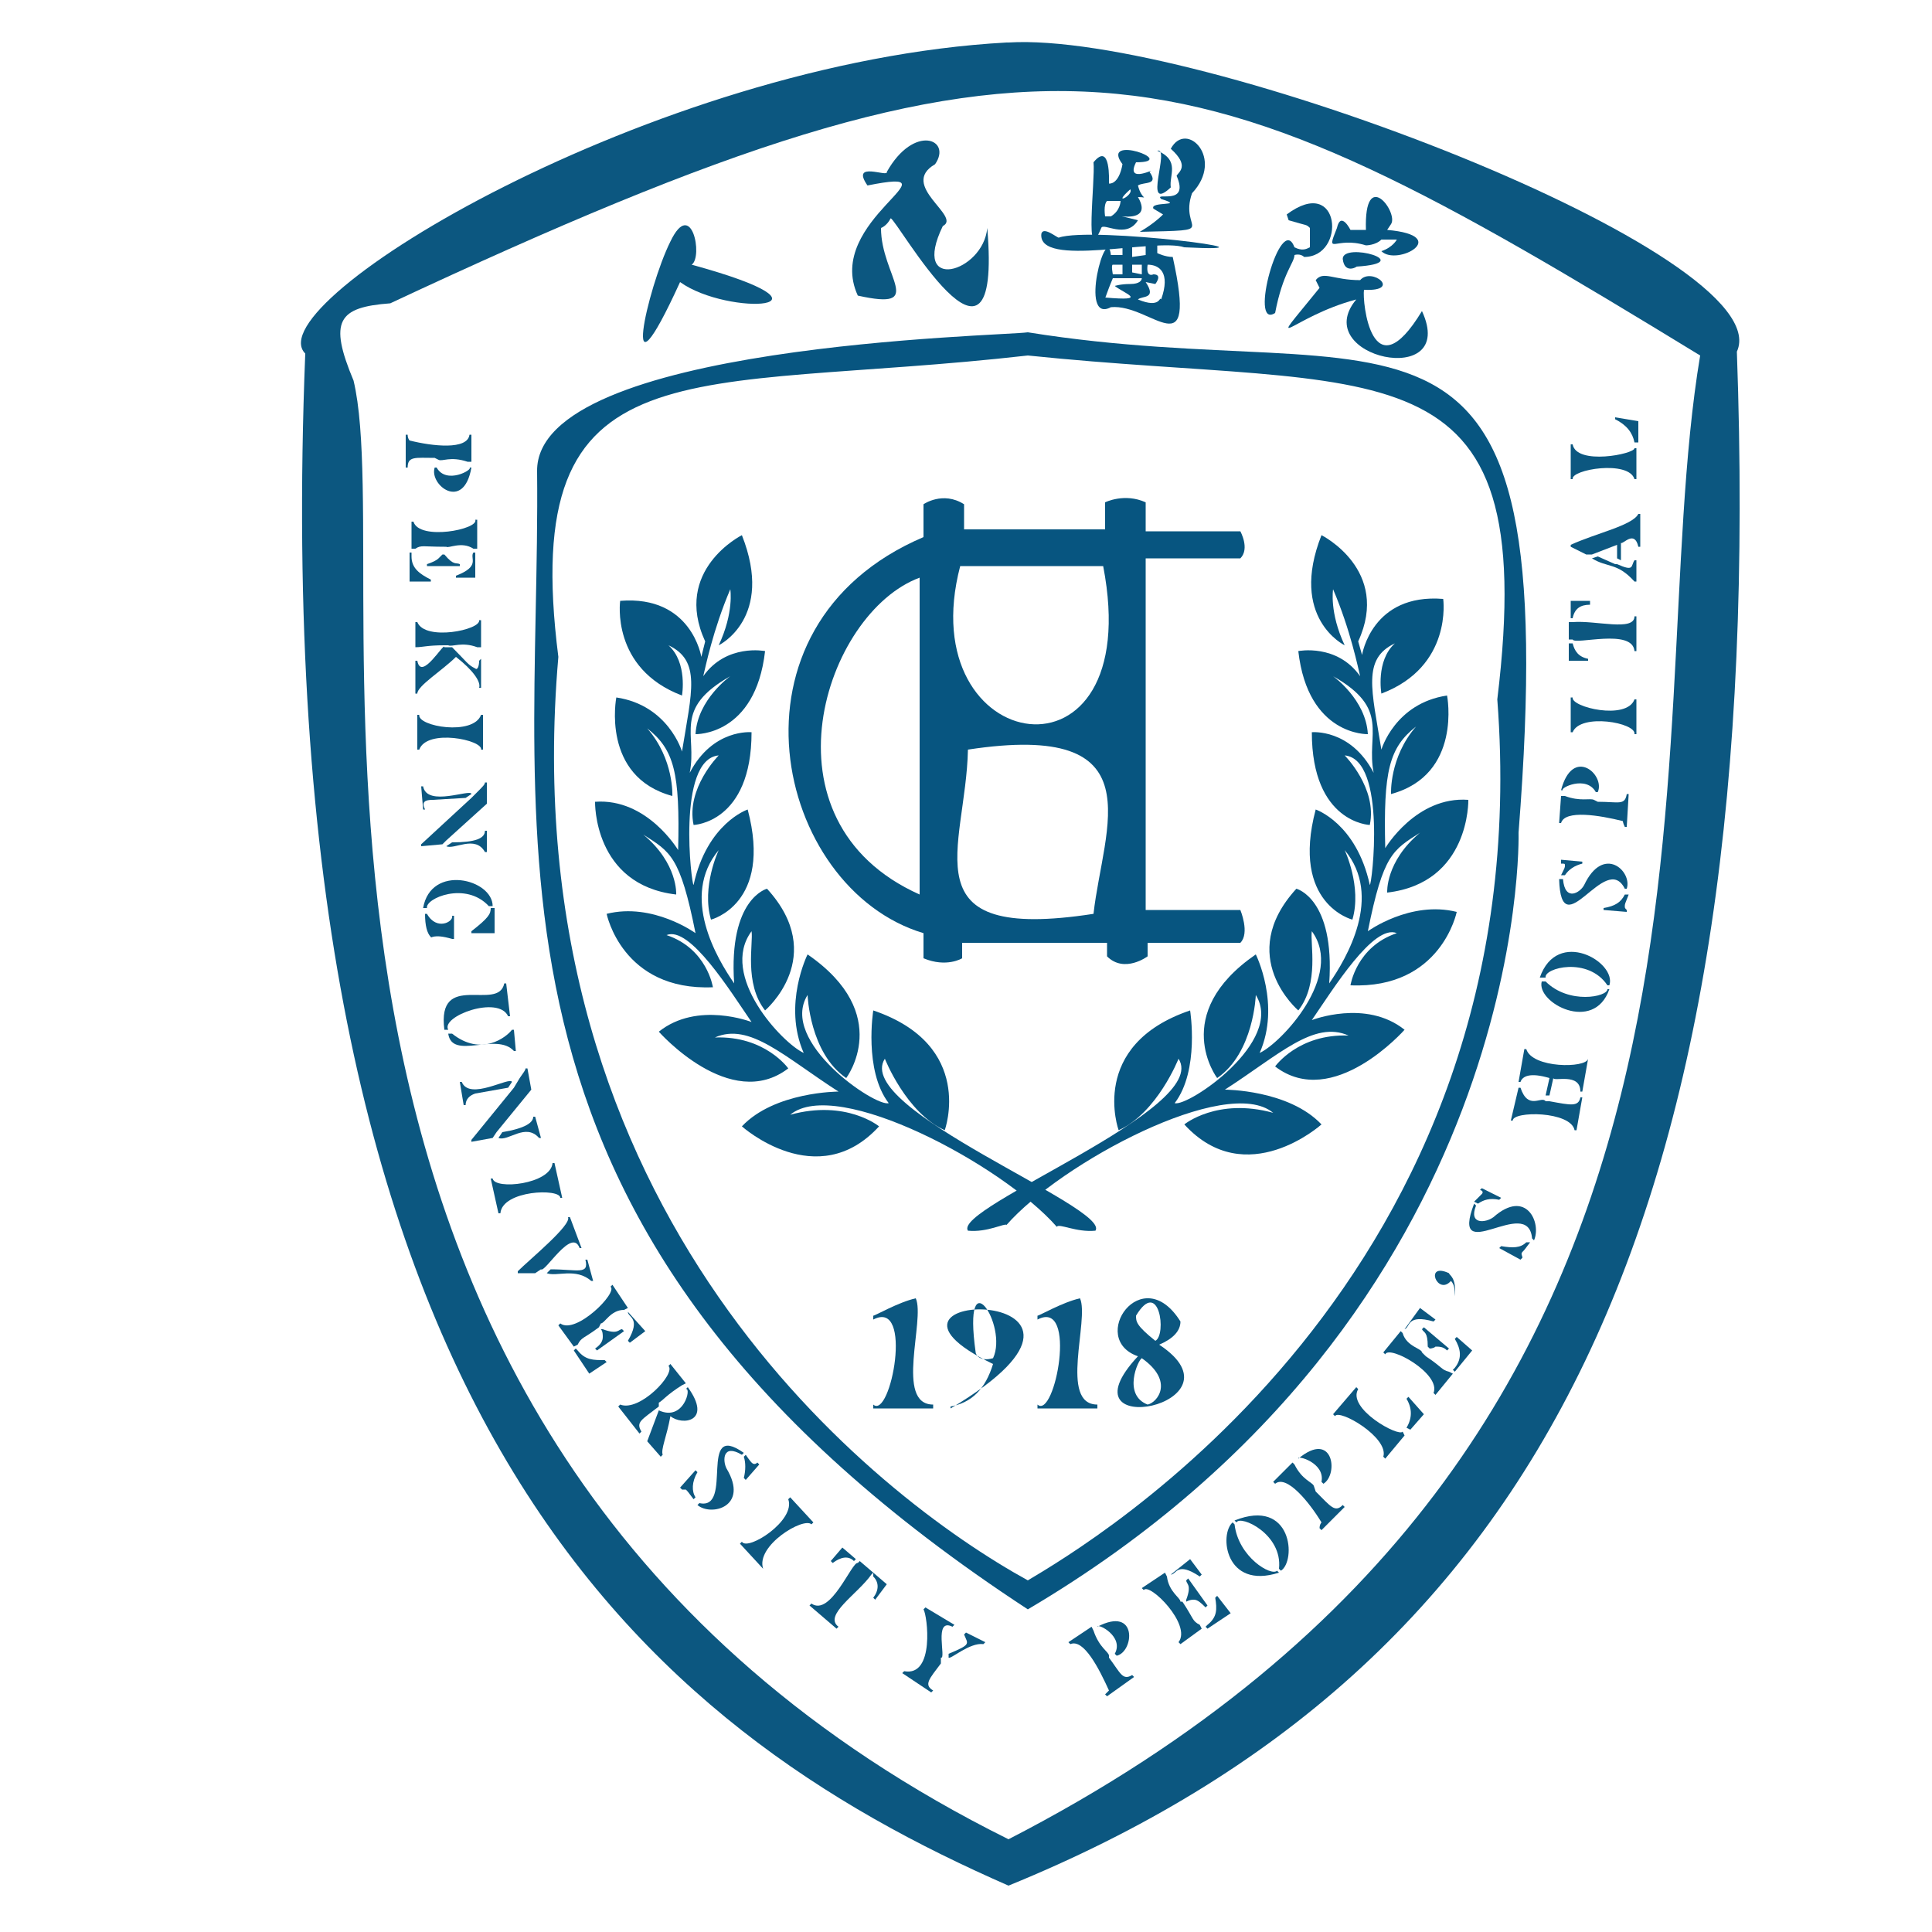
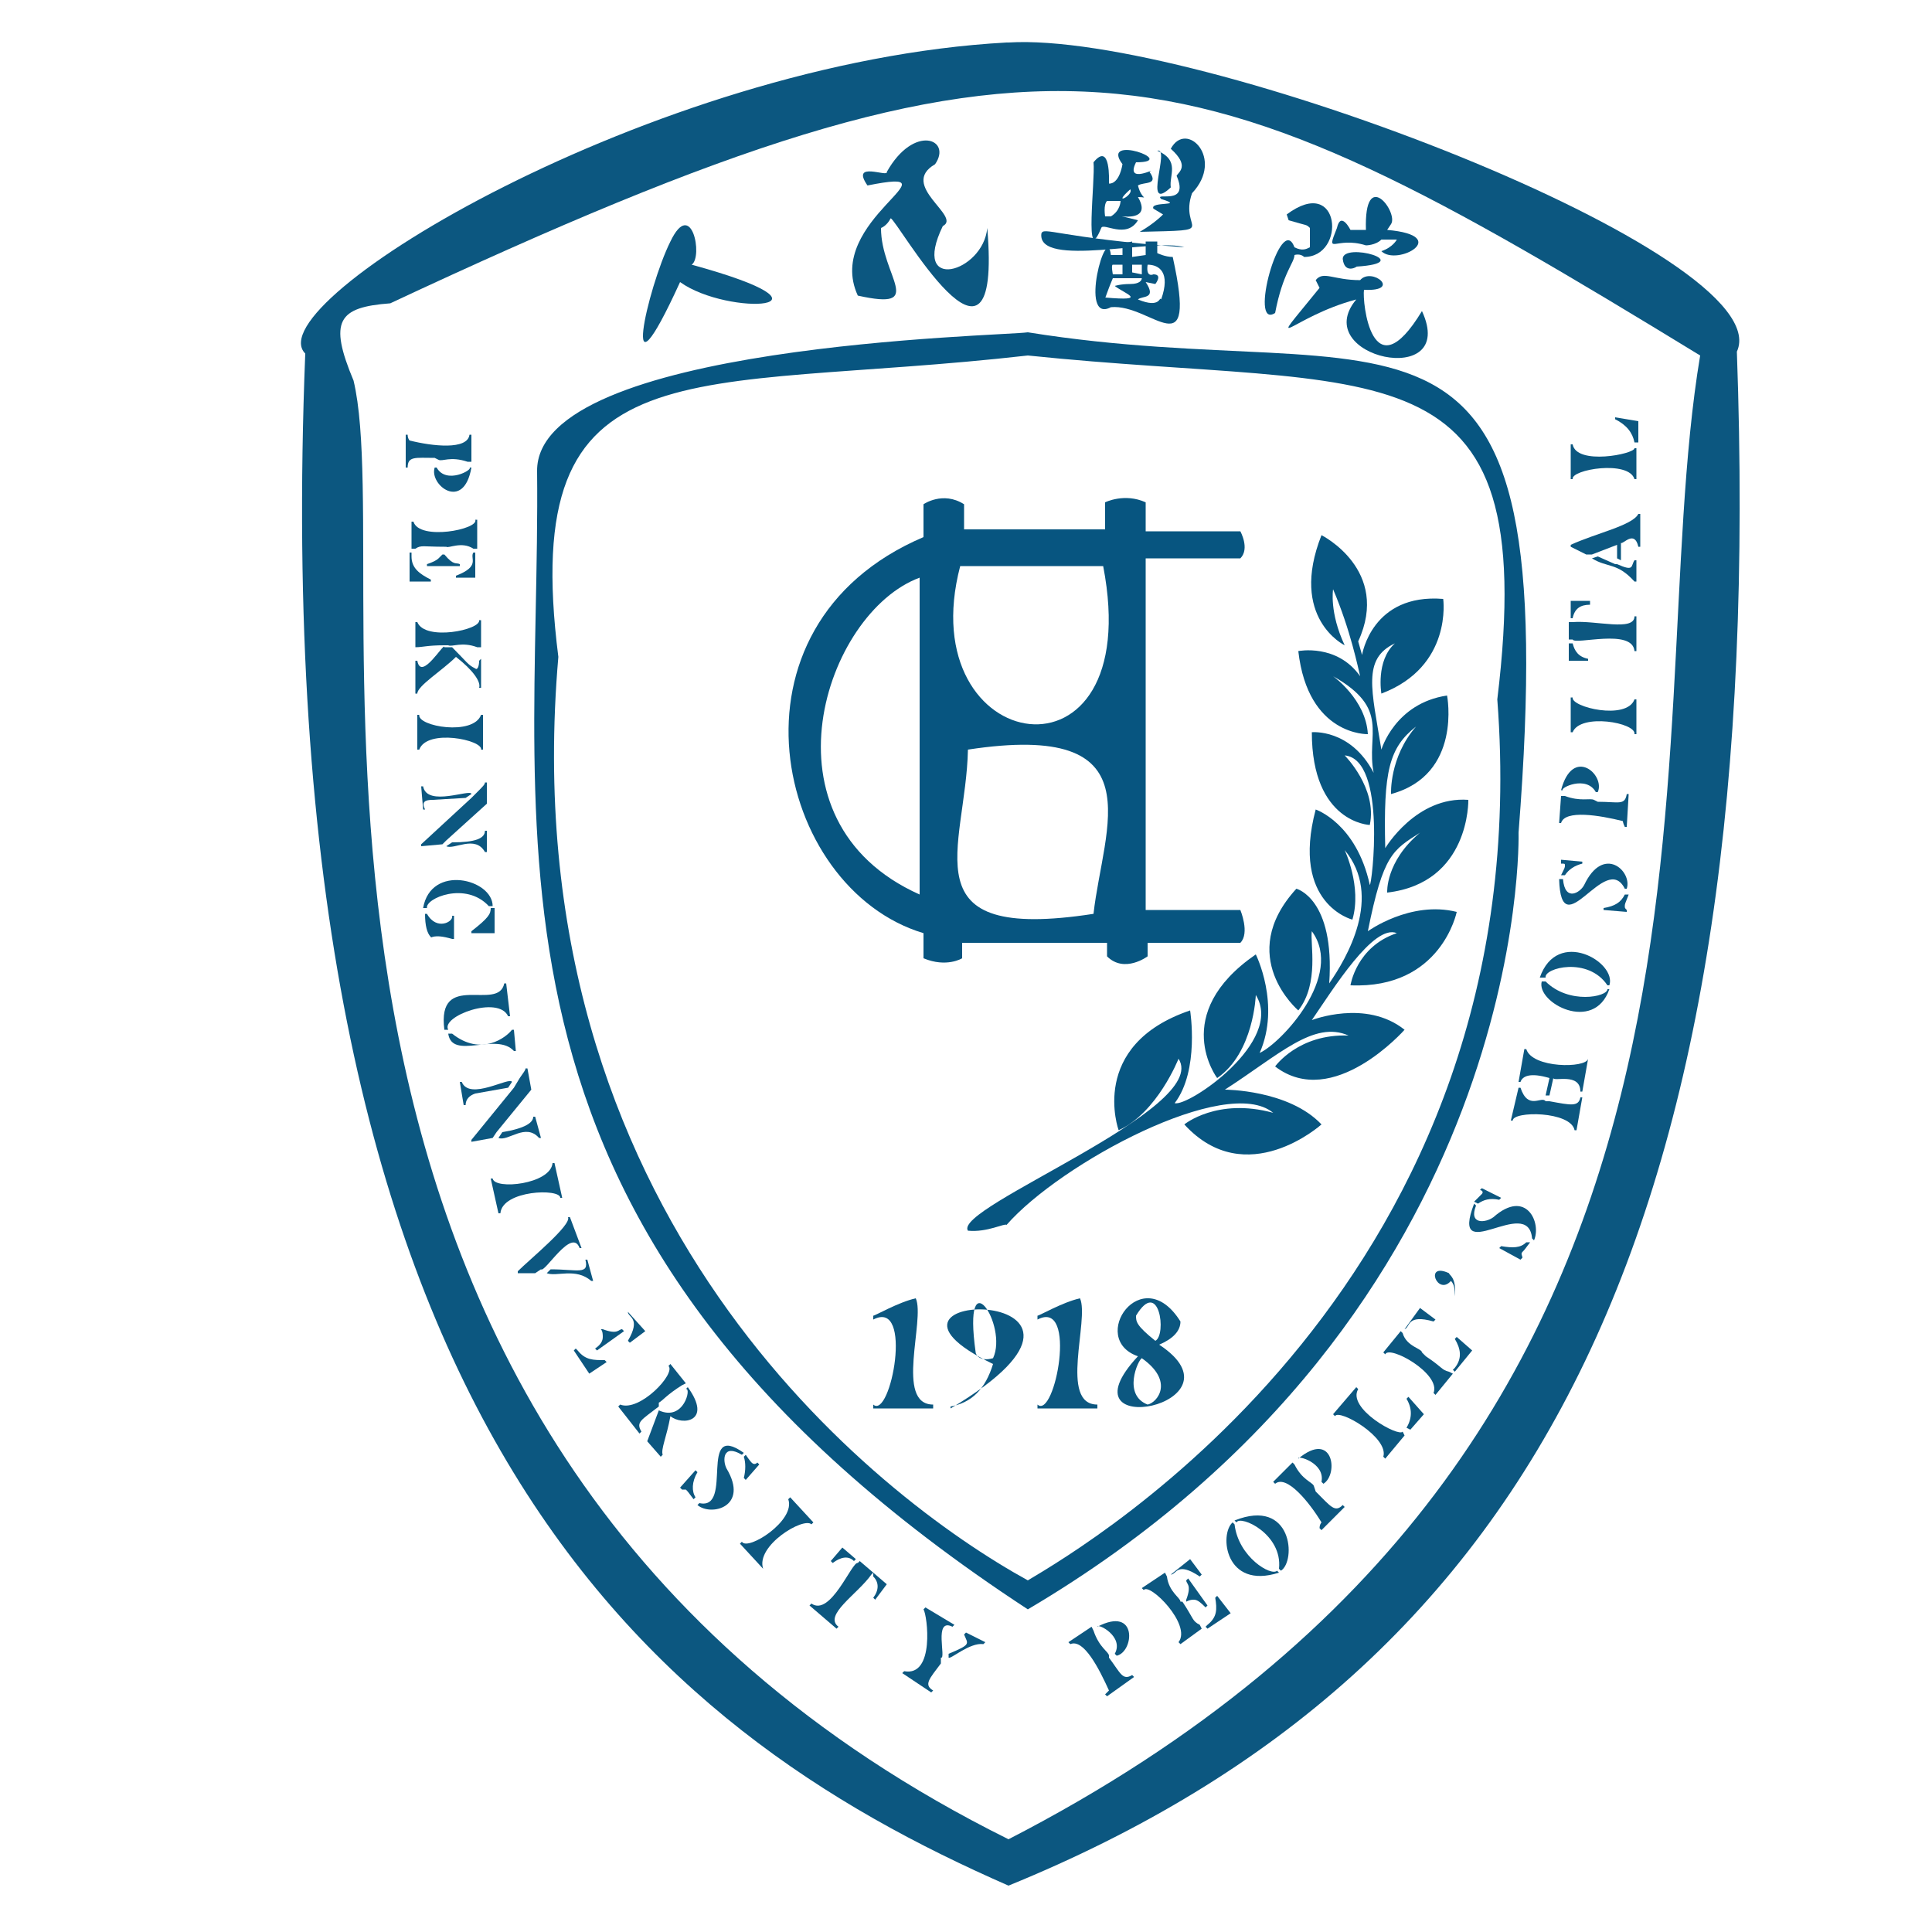
<svg xmlns="http://www.w3.org/2000/svg" version="1.1" id="图层_1" x="0px" y="0px" viewBox="0 0 100 100" style="enable-background:new 0 0 100 100;" xml:space="preserve">
  <style type="text/css">
	.投影{fill:none;}
	.外发光_x0020_5_x0020_pt{fill:none;}
	.摇摆_GS{fill:#A6D0E4;}
	.st0{fill:#0C5780;}
	.st1{fill:#075580;}
</style>
  <g>
    <path class="st0" d="M52.2,97.6C79.9,86.3,91.5,63,89.9,18.2c2.3-5-28-16.6-37.7-16v0c0,0,0,0-0.1,0v0c-18.3,1-38.9,13.5-36.3,16.1   C13.6,73.6,33.7,89.5,52.2,97.6 M88,18.4c-3.4,20.3,4.4,56.1-35.8,76.8c-41.5-20.6-31.4-65-33.9-75.5c-1.3-3.1-0.8-3.8,1.9-4   C54.8-0.5,61,1.9,88,18.4z" />
    <path class="st1" d="M78.6,43.1c2.4-30.6-6.1-22.8-25.4-25.9v0c-1.3,0.2-25.5,0.6-25.4,7.2c0.2,19.4-4.4,39.4,25.4,58.9v0   c0,0,0,0,0,0c0,0,0,0,0,0v0C79.3,67.9,78.6,43.1,78.6,43.1z M53.2,81.8c-7.8-4.3-26.8-18.9-24.3-47.8c-2.1-16.5,6.7-13.6,24.3-15.6   v0c18.3,1.9,26.6-1.1,24.3,17.8C79.8,66.3,56.2,80,53.2,81.8z" />
    <path class="st0" d="M48.2,72.9h-3v-0.2c0.9,0.8,2.1-5.5,0-4.4v-0.2c0.1,0,1.3-0.7,2.2-0.9c0.5,1.1-1.1,5.5,0.9,5.5V72.9z" />
    <path class="st0" d="M49.2,72.8c1.1-0.2,1.8-0.9,2.2-2.2c-8.3-4,8.7-4.2-2.2,2.3V72.8z M50.5,70c0,0.1,0.2,0.5,0.9,0.3   C52.2,68.6,49.8,65,50.5,70z" />
    <path class="st0" d="M56.7,72.9h-3v-0.2c0.9,0.8,2.1-5.5,0-4.4v-0.2c0.1,0,1.3-0.7,2.2-0.9c0.5,1.1-1.1,5.5,0.9,5.5V72.9z" />
    <path class="st0" d="M61.1,68.4c0,0.5-0.4,0.9-1.1,1.2c4.7,3.1-5.3,5.1-1.1,0.6C56.3,69.3,59.1,65.2,61.1,68.4z M59.4,72.7   c0.5-0.1,1.4-1.2-0.3-2.4C58.9,70.4,58.1,72.2,59.4,72.7z M59.8,69.4c0.6-0.3,0.2-3.3-1-1.3C58.8,68.4,58.8,68.6,59.8,69.4z" />
    <path class="st0" d="M34.7,12.5c-1.2,2.4-2.7,9.1,0.5,2.1c2.5,1.8,9,1.4,0.6-0.9C36.4,13.3,35.8,10.2,34.7,12.5z" />
    <path class="st0" d="M45.9,8.9c0.1,0.3-1.9-0.6-1,0.7c5-1-2.3,1.8-0.5,5.7c3.6,0.8,1.2-1,1.2-3.5c0,0,0.3-0.1,0.5-0.5   c0.3,0,5.8,9.9,5,0.5c-0.2,2.3-4,3.4-2.3-0.1c1-0.5-2.3-2.1-0.4-3.2C49.3,7.2,47.3,6.4,45.9,8.9z" />
    <path class="st1" d="M59.5,8.9c0.5-0.3-1.3,0.7-0.7-0.5c2.3,0-1.9-1.5-0.7,0.1c-0.2,1.1-0.7,1-0.7,1c0-0.1,0.1-2.2-0.8-1.1   c0.1,0.9-0.5,5.6,0.4,3.4c0.1-0.3,1.3,0.6,1.9-0.4c-2.3-0.6,1,0.5,0-1.2c0.6,0,0.2,0.2,0-0.6C59.2,9.4,60,9.6,59.5,8.9z M57.5,11.2   h-0.3c0,0-0.1-0.6,0.1-0.8H58C58,10.4,58,10.9,57.5,11.2z M58.5,9.8C58.3,9.6,57.9,9.6,58.5,9.8C58.7,10.1,57.5,10.7,58.5,9.8z" />
    <path class="st1" d="M59.9,7.8c0.7-0.2-0.8,3.3,0.7,1.9C60.5,9.1,61.1,8.3,59.9,7.8z" />
    <path class="st1" d="M60.6,7.7c0.8-1.5,2.8,0.5,1.1,2.3C61,12,63.3,11.9,59,12c-0.2,0.1,0.6-0.3,1.2-0.9l-0.5-0.3   c-0.2-0.4,1.7-0.1,0.4-0.5c-0.4-0.4,1.5,0.4,0.8-1.2C61,8.9,61.6,8.6,60.6,7.7z" />
-     <path class="st1" d="M53.9,12.1c-0.2,1.8,5.9,0.2,7.4,0.7c6,0.3-4.8-1.1-6.5-0.5C54.7,12.3,54,11.7,53.9,12.1z" />
+     <path class="st1" d="M53.9,12.1c-0.2,1.8,5.9,0.2,7.4,0.7C54.7,12.3,54,11.7,53.9,12.1z" />
    <path class="st1" d="M60.7,13.3c-0.4,0-0.8-0.2-0.8-0.2l0-0.6h-0.6l0,0.7l-0.7,0.1v-0.8l-0.5,0.1v0.6l-0.6,0   c-0.2-1.8-1.7,3.6,0,2.7C59.6,15.7,62,19.2,60.7,13.3z M58.6,13.7h0.5v0.5l-0.5-0.1V13.7z M57.6,13.7c0.1,0,0.1,0,0.1,0h0.4v0.5   h-0.5C57.6,14.2,57.5,13.7,57.6,13.7z M58.5,14.7c-0.5,0-0.8,0.1-0.8,0.1c0.5,0.4,1.8,0.8-0.5,0.6c0,0.1,0.1-0.3,0.4-1h1.5   C59.1,14.5,59,14.7,58.5,14.7z M60.1,15.5c-0.1-0.2,0,0.5-1.2,0c0.2-0.2,1,0,0.4-0.9l0.5,0.1c0,0,0.4-0.5-0.1-0.5   c0,0-0.4,0.2-0.3-0.5C60,13.7,60.6,14.1,60.1,15.5z" />
    <path class="st1" d="M66.6,11.1c2.8-2.1,3.1,2.2,0.9,2.2c-0.2-0.2-0.5-0.1-0.5-0.1c0,0.4-0.6,0.9-1,3c-1.4,0.9,0.3-5.3,1-3.4   c0.4,0.2,0.6,0.1,0.8,0c0,0,0-0.4,0-1c-0.2-0.2-0.1-0.1-1.1-0.4L66.6,11.1z" />
    <path class="st1" d="M69.2,11.8c-0.6,1.5-0.1,0.4,1.5,0.9c0,0,0.5,0,0.8-0.3h0.8c0,0-0.2,0.4-0.8,0.6c0.8,0.8,3.7-0.8,0.3-1.1   l0.2-0.3c0.4-0.6-1.4-3-1.3,0.3h-0.8C69.9,11.9,69.4,10.9,69.2,11.8z" />
    <path class="st1" d="M69.5,13.4c0-0.9,3.9,0.2,0.7,0.4C70.4,13.7,69.6,14.3,69.5,13.4z" />
    <path class="st1" d="M68.1,14.5c0.4-0.5,0.9,0,2.3,0c0.6-0.7,2.2,0.6,0.2,0.5c-0.1,0.6,0.4,5.4,3,1.1c1.9,4.1-5.9,2.4-3.4-0.6   c-3.4,0.9-4.9,3.1-1.9-0.6L68.1,14.5z" />
-     <path class="st1" d="M56.7,63.7c0.8-1.2-12.6-6.3-10.9-8.9c0,0,1.1,2.8,3.1,3.7c0,0,1.6-4.4-3.7-6.2c0,0-0.5,3.1,0.8,4.8   c-0.7,0.2-5.7-3.2-4.2-5.6c0,0,0.1,3,2,4.3c0,0,2.5-3.3-2-6.4c0,0-1.3,2.6-0.2,5.1c-1.1-0.5-4.4-4-2.7-6.3c0.1,0.6-0.4,2.7,0.7,4.1   c0,0,3.3-2.8,0.1-6.3c0,0-2,0.5-1.7,4.9c-0.9-1.3-2.8-4.5-0.8-6.9c0,0-0.9,1.9-0.4,3.6c0,0,3.2-0.8,1.9-5.7c0,0-2.1,0.7-2.8,3.9   c-0.1,0.1-0.9-6.5,1.3-6.7c0,0-1.7,1.7-1.3,3.6c0,0,3-0.1,3-4.8c0,0-2-0.2-3.2,2.1c0.4-2-0.9-3.3,2.1-5c0,0-1.7,1.2-1.8,3   c0,0,3.1,0.1,3.6-4.3c0,0-2-0.4-3.2,1.3c0.1-0.4,0.5-2.4,1.4-4.5c0,0,0.2,1.2-0.6,2.9c0,0,2.9-1.4,1.2-5.7c0,0-3.6,1.8-1.9,5.5   L36.3,34c0,0-0.5-3.2-4.2-2.9c0,0-0.5,3.5,3.2,4.9c0,0,0.3-1.7-0.7-2.6c1.7,0.8,1.2,2.4,0.7,5.5c0,0-0.7-2.4-3.4-2.8   c0,0-0.8,4.1,2.9,5.1c0,0,0.1-1.9-1.3-3.5c1.4,1.1,1.7,2.3,1.6,6.3c0,0-1.6-2.7-4.3-2.5c0,0-0.1,4.3,4.2,4.8c0,0,0.1-1.6-1.7-3.1   c1.4,0.9,1.9,1.1,2.7,5.1c0,0-2.2-1.6-4.6-1c0,0,0.8,4,5.5,3.8c0,0-0.3-2-2.4-2.7c1.2-0.5,3.3,2.9,4.4,4.5c0,0-2.8-1.1-4.8,0.5   c0,0,3.7,4.2,6.7,1.9c0,0-1.2-1.7-3.8-1.6c1.8-0.8,3.6,1,6.4,2.8c0,0-3.3,0-5,1.8c0,0,3.9,3.5,7.1,0c0,0-1.7-1.4-4.6-0.6   c2.4-2,11,2.6,13.8,5.8C54.8,63.3,55.7,63.8,56.7,63.7z" />
    <path class="st1" d="M50.1,63.7c-0.8-1.2,12.6-6.3,10.9-8.9c0,0-1.1,2.8-3.1,3.7c0,0-1.6-4.4,3.7-6.2c0,0,0.5,3.1-0.8,4.8   c0.7,0.2,5.7-3.2,4.2-5.6c0,0-0.1,3-2,4.3c0,0-2.5-3.3,2-6.4c0,0,1.3,2.6,0.2,5.1c1.1-0.5,4.4-4,2.7-6.3c-0.1,0.6,0.4,2.7-0.7,4.1   c0,0-3.3-2.8-0.1-6.3c0,0,2,0.5,1.7,4.9c0.9-1.3,2.8-4.5,0.8-6.9c0,0,0.9,1.9,0.4,3.6c0,0-3.2-0.8-1.9-5.7c0,0,2.1,0.7,2.8,3.9   c0.1,0.1,0.9-6.5-1.3-6.7c0,0,1.7,1.7,1.3,3.6c0,0-3-0.1-3-4.8c0,0,2-0.2,3.2,2.1c-0.4-2,0.9-3.3-2.1-5c0,0,1.7,1.2,1.8,3   c0,0-3.1,0.1-3.6-4.3c0,0,2-0.4,3.2,1.3c-0.1-0.4-0.5-2.4-1.4-4.5c0,0-0.2,1.2,0.6,2.9c0,0-2.9-1.4-1.2-5.7c0,0,3.6,1.8,1.9,5.5   l0.2,0.7c0,0,0.5-3.2,4.2-2.9c0,0,0.5,3.5-3.2,4.9c0,0-0.3-1.7,0.7-2.6c-1.7,0.8-1.2,2.4-0.7,5.5c0,0,0.7-2.4,3.4-2.8   c0,0,0.8,4.1-2.9,5.1c0,0-0.1-1.9,1.3-3.5c-1.4,1.1-1.7,2.3-1.6,6.3c0,0,1.6-2.7,4.3-2.5c0,0,0.1,4.3-4.2,4.8c0,0-0.1-1.6,1.7-3.1   c-1.4,0.9-1.9,1.1-2.7,5.1c0,0,2.2-1.6,4.6-1c0,0-0.8,4-5.5,3.8c0,0,0.3-2,2.4-2.7c-1.2-0.5-3.3,2.9-4.4,4.5c0,0,2.8-1.1,4.8,0.5   c0,0-3.7,4.2-6.7,1.9c0,0,1.2-1.7,3.8-1.6c-1.8-0.8-3.6,1-6.4,2.8c0,0,3.3,0,5,1.8c0,0-3.9,3.5-7.1,0c0,0,1.7-1.4,4.6-0.6   c-2.4-2-11,2.6-13.8,5.8C52,63.3,51.1,63.8,50.1,63.7z" />
    <path class="st1" d="M59.3,47.2V28.9h4.9c0.5-0.5,0-1.4,0-1.4h-4.9v-1.5c-1.1-0.5-2.1,0-2.1,0v1.4h-7.3v-1.3c-1.1-0.7-2.1,0-2.1,0   v1.7c-10.8,4.6-7.7,18.2,0,20.5v1.3c1.2,0.5,2,0,2,0v-0.8h7.5v0.7c0.9,0.9,2.1,0,2.1,0v-0.7h4.8c0.5-0.5,0-1.7,0-1.7H59.3z    M47.6,46.3c-8.5-3.8-4.9-14.6,0-16.4V46.3z M49.7,29.3h7.4C59.4,41.2,47.1,39.2,49.7,29.3z M56.6,47.3c-9.7,1.5-6.6-3.4-6.5-8.5   C59.9,37.3,57.1,42.8,56.6,47.3z" />
    <path class="st0" d="M21.6,38.8l0-1.8l0.1,0c-0.1,0.6,2.8,1.1,3.2,0l0.1,0l0,1.8l-0.1,0c0.1-0.5-2.8-1.1-3.2,0L21.6,38.8z" />
    <path class="st0" d="M25.8,62.8l-0.4-1.8l0.1,0c0.1,0.6,3,0.3,3.1-0.8l0.1,0l0.4,1.8L29,62c0-0.5-3-0.4-3.1,0.8L25.8,62.8z" />
    <path class="st0" d="M39.5,81.2l-1.2-1.3l0.1-0.1c0.3,0.5,2.8-1.1,2.4-2.2l0.1-0.1l1.2,1.3l-0.1,0.1C41.6,78.5,39.1,80,39.5,81.2   L39.5,81.2z" />
    <path class="st0" d="M75,65.9c0,0.1,0.4,0.2,0.3,1.2l0,0c0-0.3,0-0.6-0.2-0.8C74.4,67.1,73.7,65.3,75,65.9z" />
    <path class="st0" d="M84.7,36.2l0,1.8l-0.1,0c0.1-0.6-2.8-1.1-3.2-0.1l-0.1,0l0-1.8l0.1,0c-0.1,0.5,2.8,1.2,3.2,0.1L84.7,36.2z" />
    <g>
      <path class="st0" d="M22.7,23.8c0.2,0.1,0.6-0.2,1.5,0.1h0.2l0-1.4l-0.1,0c-0.1,0.8-1.9,0.6-3.1,0.3c0,0-0.1-0.1-0.1-0.3l-0.1,0    l0,1.7l0.1,0c0-0.6,0.4-0.5,1.4-0.5" />
      <path class="st0" d="M24.3,24.2c0.2,0.1-1.2,0.9-1.7,0h-0.1c-0.3,0.9,1.5,2.3,1.9,0H24.3z" />
    </g>
    <g>
      <path class="st0" d="M57.4,85.7c0-0.2-0.5-0.4-0.8-1.3l-0.1-0.2L55.3,85l0.1,0.1c0.7-0.3,1.5,1.3,2,2.4c0,0-0.1,0.1-0.2,0.2    l0.1,0.1l1.4-1l-0.1-0.1c-0.5,0.3-0.6-0.1-1.2-0.9" />
      <path class="st0" d="M56.8,84.2c0-0.2,1.4,0.5,0.9,1.4l0.1,0.1C58.7,85.5,58.9,83.1,56.8,84.2L56.8,84.2z" />
    </g>
    <g>
      <path class="st0" d="M68,76.9c-0.1-0.2-0.6-0.3-1-1.1l-0.1-0.1l-1,1l0.1,0.1c0.6-0.5,1.8,1,2.4,2c0,0-0.1,0.1-0.1,0.3l0.1,0.1    l1.2-1.2l-0.1-0.1c-0.4,0.4-0.6,0.1-1.4-0.7" />
      <path class="st0" d="M67.2,75.5c-0.1-0.2,1.4,0.2,1.2,1.2l0.1,0.1C69.3,76.3,69,74,67.2,75.5L67.2,75.5z" />
    </g>
    <g>
      <path class="st0" d="M82.5,41.4c-0.2-0.1-0.7,0.1-1.5-0.2l-0.2,0l-0.1,1.4l0.1,0c0.2-0.7,2-0.4,3.2-0.1c0,0,0,0.1,0.1,0.3l0.1,0    l0.1-1.7l-0.1,0c-0.1,0.6-0.4,0.4-1.5,0.4" />
      <path class="st0" d="M80.9,40.9c-0.2-0.1,1.2-0.8,1.7,0.1l0.1,0c0.4-0.9-1.3-2.4-1.9-0.1L80.9,40.9z" />
    </g>
    <g>
      <path class="st0" d="M23.1,28.3c0.1,0.1,0.8-0.3,1.4,0.1h0.2l0-1.5l-0.1,0c0.2,0.5-2.9,1.1-3.2,0.1l-0.1,0l0,1.4h0.2    c0.3-0.2,0.4-0.1,1.5-0.1" />
      <path class="st0" d="M24.5,28.6c-0.2,0.3,0.4,0.7-0.9,1.2l0,0.1l1,0l0-1.3H24.5z" />
      <path class="st0" d="M22.7,28.9c-0.1,0.1-0.3,0.2-0.6,0.3l0,0.1l1.7,0l0-0.1c-0.2-0.1-0.3,0.1-0.8-0.5h-0.1    C22.9,28.7,22.8,28.8,22.7,28.9z" />
      <path class="st0" d="M21.3,28.8c0-0.1,0-0.1,0-0.2h-0.1l0,1.5l1.1,0l0-0.1C21.7,29.7,21.3,29.4,21.3,28.8z" />
    </g>
    <g>
-       <path class="st0" d="M31.1,68.5c0.2,0,0.5-0.7,1.2-0.7l0.2-0.1l-0.8-1.2l-0.1,0.1c0.4,0.3-1.8,2.5-2.6,1.9l-0.1,0.1l0.8,1.1    l0.2-0.1c0.2-0.4,0.3-0.3,1.1-0.9" />
      <path class="st0" d="M32.5,67.9c0,0.3,0.7,0.3,0,1.5l0.1,0.1l0.8-0.6L32.5,67.9L32.5,67.9z" />
      <path class="st0" d="M31.2,69.2c0,0.2-0.1,0.4-0.4,0.6l0.1,0.1l1.4-1l-0.1-0.1c-0.2,0-0.2,0.3-1,0l-0.1,0    C31.2,68.9,31.2,69.1,31.2,69.2z" />
      <path class="st0" d="M29.9,69.9c0,0-0.1-0.1-0.1-0.1l-0.1,0.1l0.8,1.2l0.9-0.6l-0.1-0.1C30.7,70.4,30.3,70.4,29.9,69.9z" />
    </g>
    <g>
      <path class="st0" d="M61.1,82.9c0-0.2-0.6-0.5-0.7-1.3l-0.1-0.2l-1.2,0.8l0.1,0.1c0.3-0.4,2.5,1.8,1.8,2.7l0.1,0.1l1.1-0.8    l-0.1-0.2c-0.4-0.2-0.3-0.3-0.9-1.2" />
      <path class="st0" d="M60.6,81.5c0.3,0,0.3-0.7,1.5,0.1l0.1-0.1l-0.6-0.8L60.6,81.5L60.6,81.5z" />
      <path class="st0" d="M61.8,82.8c0.2,0,0.4,0.2,0.6,0.4l0.1-0.1l-1-1.4l-0.1,0.1c0,0.2,0.3,0.2,0,1l0,0.1    C61.6,82.8,61.7,82.8,61.8,82.8z" />
      <path class="st0" d="M62.5,84.1c0,0-0.1,0.1-0.1,0.1l0.1,0.1l1.2-0.8L63,82.6l-0.1,0.1C63,83.3,63,83.7,62.5,84.1z" />
    </g>
    <g>
      <path class="st0" d="M73.6,70c0-0.2-0.8-0.3-1-1l-0.1-0.1L71.6,70l0.1,0.1c0.2-0.5,2.9,1,2.5,2l0.1,0.1l0.9-1.1L75,71    c-0.4-0.1-0.3-0.2-1.2-0.8" />
      <path class="st0" d="M72.7,68.8c0.3-0.1,0.1-0.8,1.5-0.4l0.1-0.1l-0.8-0.6L72.7,68.8L72.7,68.8z" />
-       <path class="st0" d="M74.3,69.7c0.2,0,0.4,0,0.6,0.2l0.1-0.1l-1.3-1.1l-0.1,0.1c0.1,0.2,0.3,0.1,0.3,0.9l0.1,0.1    C74,69.8,74.2,69.8,74.3,69.7z" />
      <path class="st0" d="M75.3,70.8c0,0-0.1,0.1-0.1,0.1l0.1,0.1l0.9-1.1l-0.8-0.7l-0.1,0.1C75.6,69.8,75.7,70.3,75.3,70.8z" />
    </g>
    <g>
      <path class="st0" d="M23.2,33.4c0.2,0.1,0.7-0.2,1.5,0.1h0.2l0-1.4l-0.1,0c0.1,0.5-2.8,1.1-3.2,0.1l-0.1,0l0,1.3    c0.4,0,0.6-0.1,1.5-0.1" />
      <path class="st0" d="M24.8,34.2c0,0.3-0.1,0.5-0.2,0.4c-0.4-0.2-0.4-0.3-1.2-1.1H23c0-0.3-1.2,1.8-1.4,0.7l-0.1,0l0,1.7l0.1,0    c0-0.4,1.3-1.2,2-1.9c0.9,0.7,1.3,1.3,1.2,1.6l0.1,0l0-1.5L24.8,34.2z" />
    </g>
    <g>
      <path class="st0" d="M22.4,41.4l1.7-0.1l0.3-0.2c0-0.3-2.3,0.7-2.5-0.4l-0.1,0l0.1,1.2l0.1,0C21.8,41.5,22,41.4,22.4,41.4z" />
      <path class="st0" d="M24.4,41.3l-2.6,2.4l0,0.1l1.1-0.1l0.2-0.2l0,0l2.1-1.9l0-1.1l-0.1,0c0,0.1-0.1,0.2-0.4,0.5" />
      <path class="st0" d="M25.2,43l-0.1,0c0,0.4-0.5,0.6-1.7,0.6l-0.3,0.2c0.4,0.2,1.5-0.6,2,0.3l0.1,0L25.2,43z" />
    </g>
    <g>
      <path class="st0" d="M24.6,56.6l1.7-0.3l0.2-0.3c-0.1-0.3-2.2,1-2.6,0l-0.1,0l0.2,1.2l0.1,0C24.1,56.9,24.3,56.7,24.6,56.6z" />
      <path class="st0" d="M26.6,56.3L24.4,59l0,0.1l1.1-0.2l0.2-0.3l0,0l1.8-2.2l-0.2-1.1l-0.1,0c0,0.1-0.1,0.2-0.3,0.5" />
      <path class="st0" d="M27.7,57.8l-0.1,0c0,0.3-0.4,0.6-1.6,0.8l-0.2,0.3c0.5,0.2,1.4-0.8,2.1,0l0.1,0L27.7,57.8z" />
    </g>
    <g>
      <path class="st0" d="M22.1,47c-0.1-0.5,2-1.4,3.2-0.1l0.2,0c0-1.4-3.2-2.2-3.6,0.1L22.1,47z" />
      <path class="st0" d="M23.4,48.6l0.1,0l0-1.2l-0.1,0c0.1,0.3-0.8,0.8-1.3-0.1l-0.1,0c0,0.6,0.1,1,0.3,1.2    C22.3,48.6,22.4,48.3,23.4,48.6z" />
      <path class="st0" d="M25.6,47.7c0-0.4,0-0.5,0-0.7l-0.2,0c0,0.3-0.1,0.5-1,1.2l0,0.1l1.2,0" />
    </g>
    <g>
      <path class="st0" d="M23,53.3l0.2,0c-0.4-0.7,2.6-1.8,3.1-0.7l0.1,0l-0.2-1.7l-0.1,0C25.8,52.4,22.6,50.2,23,53.3z" />
      <path class="st0" d="M26.6,53.3l-0.1,0c-0.3,0.4-1.6,1.4-3.1,0.2l-0.2,0c0.2,1.4,2.5-0.1,3.4,0.9l0.1,0L26.6,53.3z" />
    </g>
    <g>
      <path class="st0" d="M28,65.7L28,65.7c0.2,0.2,1.6-2.2,2-1.1l0.1,0l-0.6-1.6l-0.1,0c0.2,0.4-2,2.2-2.6,2.8l0,0.1l0.9,0L28,65.7z" />
      <path class="st0" d="M30.4,65.2l-0.1,0c0.2,0.8-0.4,0.5-1.8,0.5l-0.2,0.2c0.5,0.2,1.5-0.3,2.3,0.4l0.1,0L30.4,65.2z" />
    </g>
    <g>
      <path class="st0" d="M34.1,72.6c0.2-0.1,0.4-0.4,1.2-0.9l0.2-0.1l-0.8-1l-0.1,0.1c0.4,0.4-1.5,2.4-2.5,2l-0.1,0.1l1.1,1.4l0.1-0.1    c-0.3-0.5,0-0.6,0.9-1.3" />
      <path class="st0" d="M35.6,71.8l-0.1,0.1c0.3-0.1-0.1,1.7-1.4,1.1L34.1,73l-0.6,1.6l0.7,0.8l0.1-0.1c-0.1-0.3,0.2-0.9,0.4-2    C35.3,73.8,36.9,73.6,35.6,71.8z" />
    </g>
    <g>
      <path class="st0" d="M37.6,76c-0.2-0.4-0.2-1.3,0.8-0.7l0.1-0.1c-2.4-1.7-0.5,3-2.3,2.6l-0.1,0.1C36.8,78.5,38.8,78,37.6,76z" />
      <path class="st0" d="M35.5,77.1c0.1,0.1,0.1,0.1,0.4,0.5l0.1-0.1c-0.2-0.3-0.2-0.8,0.1-1.3L36,76.1L35.2,77l0.1,0.1    C35.4,77.1,35.5,77.1,35.5,77.1z" />
      <path class="st0" d="M38.9,75.7c0,0-0.1-0.1-0.3-0.4l-0.1,0.1c0.1,0.3,0.1,0.7,0,1.1l0.1,0.1l0.7-0.8l-0.1-0.1    C39.1,75.8,39,75.8,38.9,75.7z" />
    </g>
    <g>
      <path class="st0" d="M77.3,63c-0.4,0.3-1.3,0.4-0.9-0.6l-0.1-0.1c-1.3,3.4,2.8-0.5,3,1.8l0.1,0.1C79.8,63.3,79,61.5,77.3,63z" />
      <path class="st0" d="M78.8,64.8c0.1-0.1,0.1-0.1,0.4-0.5L79,64.3c-0.3,0.3-0.7,0.3-1.3,0.2l-0.1,0.1l1.1,0.6l0.1-0.1    C78.8,65,78.7,64.9,78.8,64.8z" />
      <path class="st0" d="M76.7,61.8c0,0-0.1,0.1-0.4,0.4l0.2,0.1c0.3-0.2,0.6-0.3,1.1-0.2l0.1-0.1l-1-0.5l-0.1,0.1    C76.7,61.6,76.8,61.7,76.7,61.8z" />
    </g>
    <g>
      <path class="st0" d="M82,45.8c-0.2,0.4-1,0.9-1.1-0.3l-0.2,0c0.1,3.6,2.4-1.5,3.4,0.5l0.1,0C84.5,45.1,83,43.7,82,45.8z" />
      <path class="st0" d="M84.1,46.9c0-0.1,0-0.1,0.2-0.6l-0.2,0c-0.2,0.4-0.5,0.6-1.1,0.7l0,0.1l1.2,0.1l0-0.1    C84.1,47,84.1,47,84.1,46.9z" />
      <path class="st0" d="M81,44.8c0,0.1,0,0.1-0.2,0.5l0.2,0c0.2-0.3,0.5-0.5,0.9-0.6l0-0.1l-1.1-0.1l0,0.2C81,44.7,81,44.7,81,44.8z" />
    </g>
    <g>
      <path class="st0" d="M44.2,80.8l0.1-0.1l-0.7-0.6L43,80.8l0.1,0.1C43.5,80.6,43.9,80.5,44.2,80.8z" />
      <path class="st0" d="M45.2,81.6c0.3,0.3,0.3,0.7,0,1.1l0.1,0.1l0.6-0.8l-0.7-0.6L45.2,81.6z" />
      <path class="st0" d="M45.1,81.5C45.1,81.5,45.1,81.5,45.1,81.5l0.1-0.1l-0.7-0.6l-0.1,0.1c0,0,0,0,0,0C44.1,80.8,43,83.7,42,83    l-0.1,0.1l1.4,1.2l0.1-0.1C42.6,83.6,44.4,82.5,45.1,81.5z" />
    </g>
    <g>
      <path class="st0" d="M81.4,33.3l-0.2,0l0,0.9l1,0l0-0.1C81.7,34,81.5,33.7,81.4,33.3z" />
      <path class="st0" d="M81.4,32c0.1-0.5,0.4-0.7,0.9-0.7l0-0.2l-1,0l0,0.9L81.4,32z" />
      <path class="st0" d="M81.4,32.2C81.4,32.2,81.4,32.2,81.4,32.2l-0.2,0l0,0.9l0.2,0c0,0,0,0,0,0c0.1,0.3,3.1-0.6,3.2,0.6l0.1,0    l0-1.8l-0.1,0C84.6,32.7,82.6,32.1,81.4,32.2z" />
    </g>
    <g>
      <path class="st0" d="M48.7,85.8c0.3,0.1-0.4-2.1,0.6-1.6l0.1-0.1l-1.5-0.9l-0.1,0.1c0.2,0.3,0.6,3.5-1,3.2l-0.1,0.1l1.5,1l0.1-0.1    c-0.5-0.3-0.2-0.6,0.4-1.4" />
      <path class="st0" d="M50,84.5l-0.1,0.1c0.2,0.5,0.4,0.5-0.8,1l0,0.2c0.1,0.1,1.1-0.8,1.8-0.7l0.1-0.1L50,84.5z" />
    </g>
    <g>
      <path class="st0" d="M64,78.8c0.2-0.4,2.4,0.6,2.2,2.4l0.1,0.1c0.8-0.5,0.6-3.8-2.4-2.6L64,78.8z" />
      <path class="st0" d="M66.1,81.3c-0.3,0.3-2-0.7-2.2-2.4l-0.1-0.1c-0.7,0.6-0.4,3.5,2.4,2.6L66.1,81.3z" />
    </g>
    <g>
      <path class="st0" d="M80,50.6c-0.1-0.5,2.2-1.1,3.2,0.4l0.1,0c0.4-1.2-2.7-3-3.6-0.4L80,50.6z" />
      <path class="st0" d="M83.2,51.2c0,0.4-2,0.8-3.2-0.4l-0.2,0c-0.3,1.1,2.7,2.7,3.5,0.4L83.2,51.2z" />
    </g>
    <g>
      <path class="st0" d="M72.8,73.9L73,74l0.7-0.8l-0.8-0.9l-0.1,0.1C73.1,72.9,73.1,73.4,72.8,73.9z" />
      <path class="st0" d="M72.6,74.1c-0.2,0.3-2.9-1.2-2.3-2.2l-0.1-0.1l-1.2,1.4l0.1,0.1c0.2-0.4,2.8,1.1,2.5,2.1l0.1,0.1l1-1.2    L72.6,74.1z" />
    </g>
    <g>
      <path class="st0" d="M84.6,22.9l0.2,0l0-1.1l-1.2-0.2l0,0.1C84.2,22,84.5,22.4,84.6,22.9z" />
      <path class="st0" d="M84.6,23.2c0,0.3-3,0.9-3.2-0.2l-0.1,0l0,1.8l0.1,0c-0.1-0.5,2.9-1,3.2,0l0.1,0l0-1.6L84.6,23.2z" />
    </g>
    <g>
      <path class="st0" d="M80,57c-0.2-0.3-0.9,0.5-1.3-0.7l-0.1,0L78.2,58l0.1,0c0-0.5,3-0.5,3.2,0.5l0.1,0l0.3-1.7l-0.1,0    c-0.1,0.5-0.5,0.4-1.6,0.2" />
      <path class="st0" d="M82.2,54.8c-0.1,0.5-2.9,0.5-3.2-0.5l-0.1,0L78.6,56l0.1,0c0.1-0.3,0.5-0.5,1.5-0.2L80,56.7l0.2,0l0.2-0.9    c0,0.2,1.4-0.3,1.4,0.7l0.1,0l0.3-1.7L82.2,54.8z" />
    </g>
    <g>
      <path class="st0" d="M82.4,28.7l1.3-0.5l0,0.7l0.2,0.1l0-0.9c0.1,0.1,0.7-0.7,0.9,0.2l0.1,0l0-1.7l-0.1,0c-0.3,0.6-2.2,1-3.5,1.6    l0,0.1l0.8,0.4" />
      <path class="st0" d="M83.6,29.2l-0.9-0.4l-0.3,0.1c0.8,0.5,1.3,0.2,2.2,1.2l0.1,0l0-1.1l-0.1,0c-0.2,0.3,0,0.6-0.9,0.2" />
    </g>
  </g>
</svg>